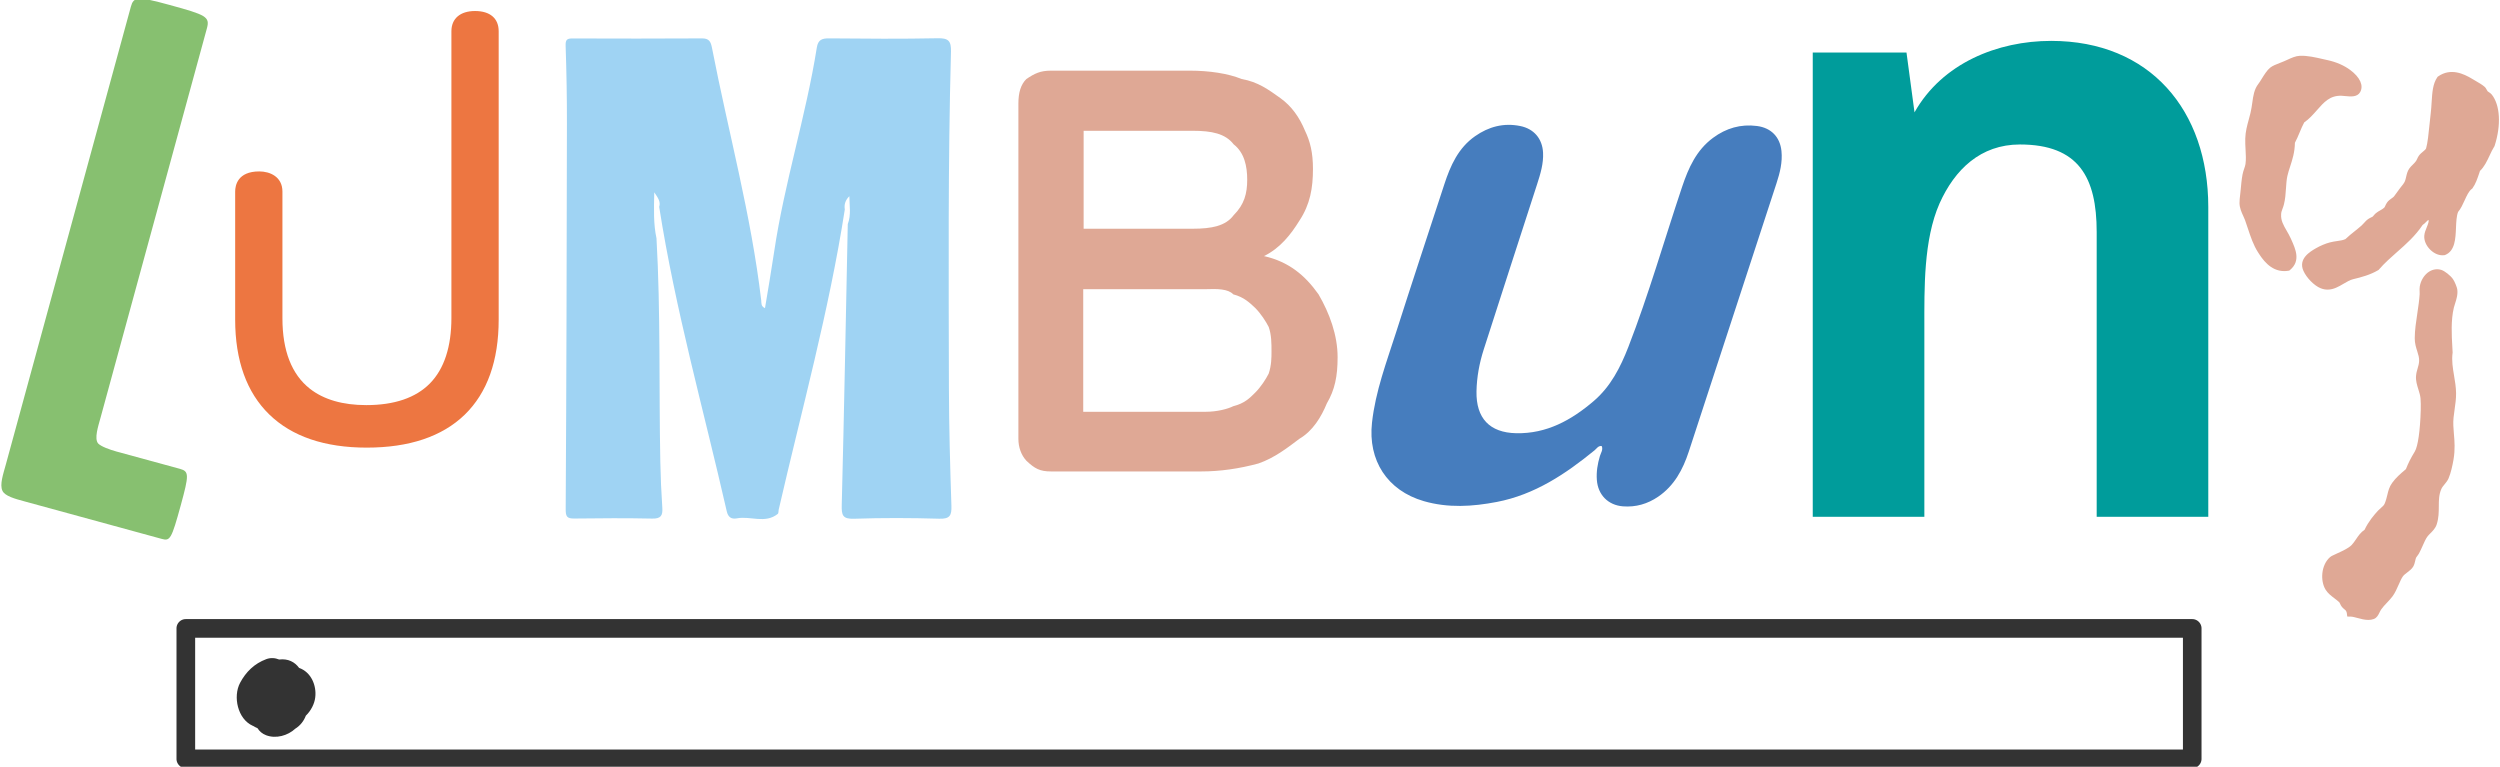
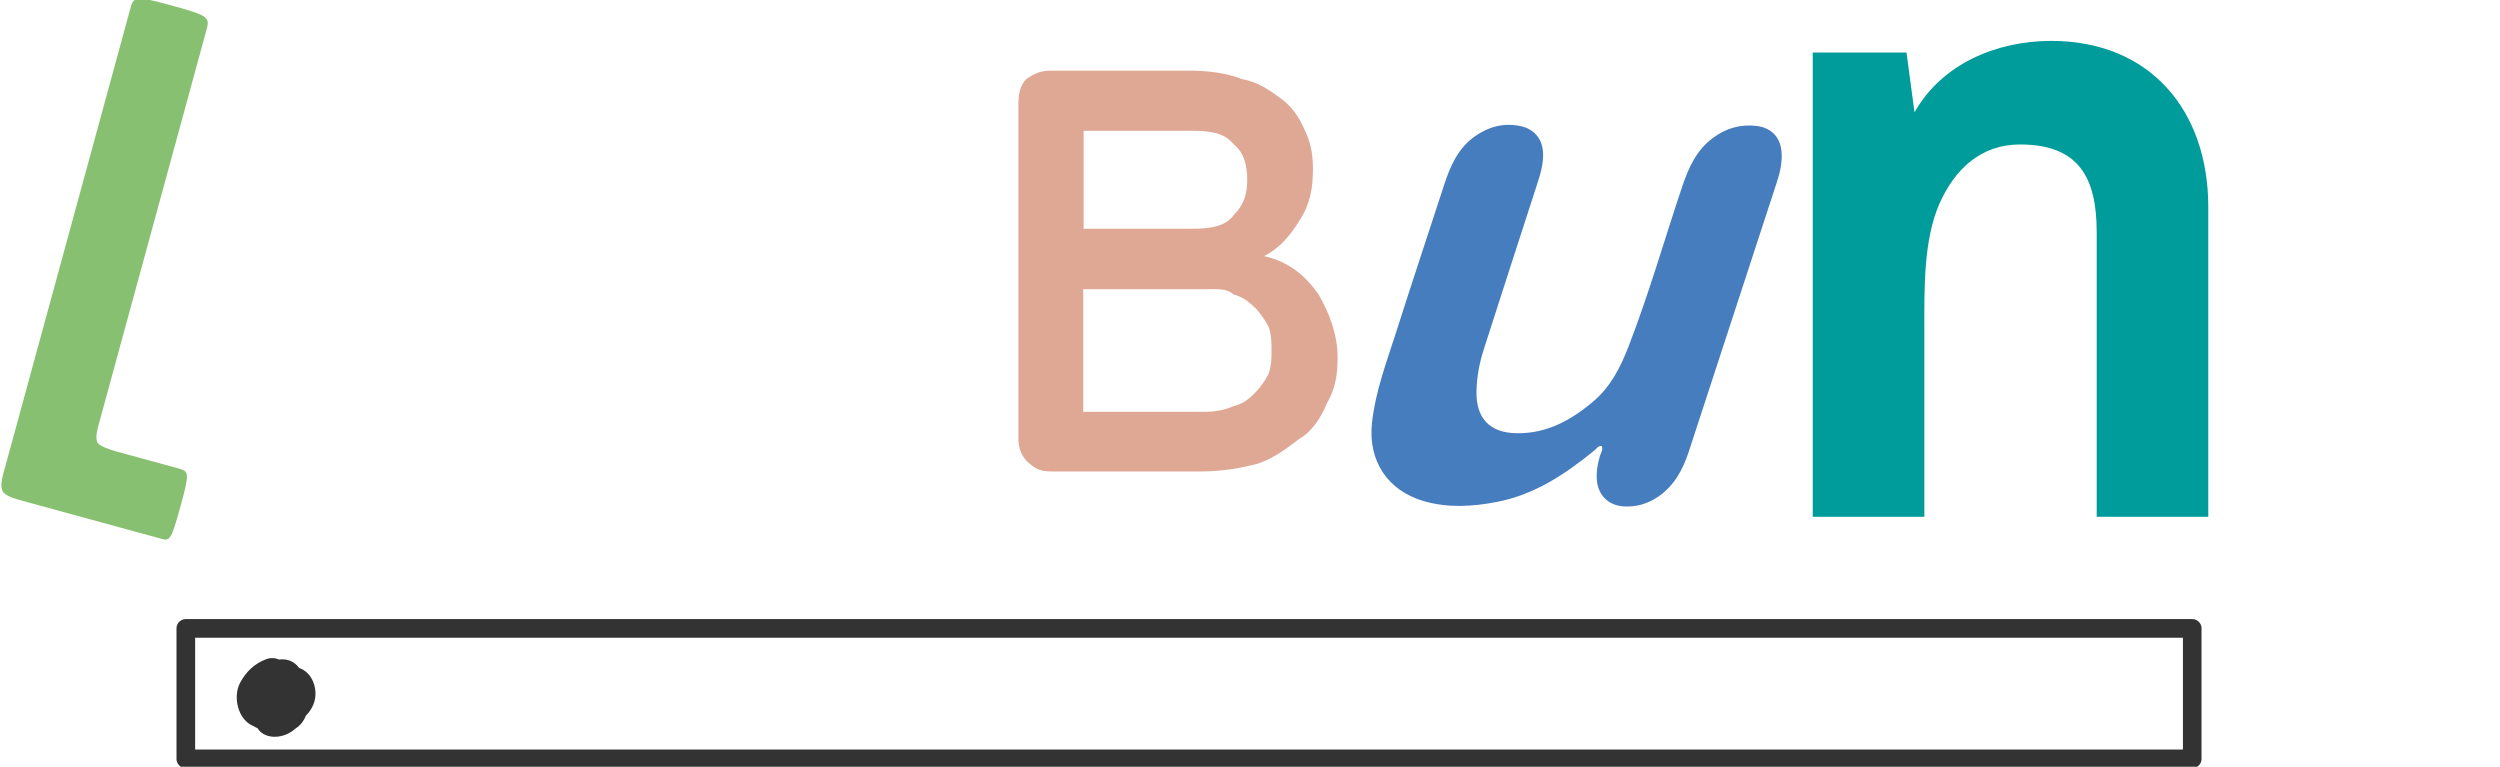
<svg xmlns="http://www.w3.org/2000/svg" width="851" height="261" fill="none">
  <g clip-path="url(#a)">
-     <path d="M161.7 3.75c-5.03 0-8.04 2.57-8.04 6.88v97.57c0 9.86-2.46 17.36-7.3 22.3-4.82 4.91-12.11 7.4-21.67 7.4-8.03 0-14.5-1.88-19.22-5.59-6.19-4.87-9.33-12.93-9.33-23.97V65.23c0-5.08-4.25-6.88-7.89-6.88-7.4 0-8.2 4.81-8.2 6.88v43.54c0 13.94 3.91 24.82 11.61 32.31 7.7 7.49 18.86 11.29 33.17 11.29 14.44 0 25.66-3.76 33.34-11.19 7.69-7.46 11.58-18.36 11.58-32.41V10.63c0-4.37-2.93-6.88-8.05-6.88Z" fill="#ED7641" />
-     <path d="M848.17 32.16c-.32-.39-.69-.62-.99-.81-.16-.1-.32-.2-.39-.28-.06-.07-.19-.3-.27-.45-.2-.37-.42-.79-.8-1.11-.78-.68-1.94-1.35-3.06-2-.38-.22-.76-.44-1.12-.66-2.94-1.78-7.33-3.8-11.56-.86l-.2.14-.14.2c-1.53 2.22-1.71 5.22-1.91 8.4-.08 1.25-.15 2.54-.31 3.82-.14 1.15-.27 2.43-.41 3.79-.3 2.98-.64 6.37-1.17 8.17-.09.3-.62.74-1.05 1.1-.49.41-1 .83-1.4 1.39-.25.34-.42.71-.58 1.07-.12.27-.24.52-.36.7-.35.51-.75.9-1.17 1.31-.39.38-.79.78-1.13 1.25-.65.9-.89 1.95-1.1 2.87-.12.53-.24 1.04-.42 1.49-.25.64-.93 1.46-1.36 1.98-.42.51-.88 1.17-1.33 1.8-.39.56-.8 1.14-1.05 1.43-.18.21-.48.41-.79.63-.51.36-1.09.77-1.54 1.4-.3.42-.48.82-.62 1.14-.14.3-.22.48-.33.6-.34.34-.83.62-1.35.92-.51.29-1.04.59-1.53 1-.32.27-.55.56-.74.78-.13.16-.24.3-.33.37-.12.09-.31.17-.52.27-.3.14-.63.3-.99.54-.6.41-1.05.92-1.49 1.41-.26.3-.51.58-.77.8-.79.7-1.6 1.34-2.38 1.97-1.04.83-2.12 1.69-3.12 2.66-.82.38-1.73.51-2.77.66-.76.11-1.62.23-2.52.47-1.45.37-3.3 1.15-4.72 1.97-1.99 1.15-6.14 3.56-4.3 7.7 1.07 2.41 3.69 5.06 5.84 5.92.84.34 1.64.48 2.39.48 2.07 0 3.83-1.05 5.44-2 1.12-.66 2.18-1.29 3.26-1.55 2.73-.64 5.87-1.5 8.49-3.05l.19-.11.14-.17c1.88-2.17 4.04-4.08 6.13-5.92 3.05-2.68 6.2-5.46 8.71-9.22.48-.3.86-.68 1.19-1.03.37-.38.59-.59.8-.69.17.46-.04 1.15-.58 2.48-.37.91-.76 1.85-.85 2.85-.15 1.67.64 3.5 2.11 4.91 1.4 1.34 3.11 1.99 4.67 1.78l.17-.02.16-.06c3.35-1.35 3.53-5.55 3.68-9.26.08-1.98.17-4.03.71-5.38.95-1.12 1.6-2.56 2.23-3.95.7-1.54 1.42-3.14 2.43-3.88l.17-.13.12-.17c1.03-1.42 1.65-3.29 2.26-5.1.08-.24.16-.49.24-.73 1.49-1.4 2.42-3.4 3.32-5.33.51-1.08.98-2.1 1.51-2.91l.1-.15.06-.17c2.27-7.04 1.89-13.9-1-17.47ZM776.95 71.1c.16-.43.34-.91.48-1.45.47-1.81.6-3.7.72-5.53.1-1.51.19-2.93.47-4.2.23-1.03.57-2.08.93-3.19.75-2.3 1.6-4.9 1.64-8.13.61-1.12 1.12-2.36 1.62-3.55.51-1.21.99-2.37 1.55-3.38 1.69-1.17 3.02-2.68 4.31-4.14 2.39-2.73 4.47-5.09 8.4-4.93.43.02.9.06 1.35.11 1.78.18 3.99.39 4.98-1.35 1.25-2.22-.02-5.05-3.4-7.55-2.07-1.54-4.7-2.68-7.6-3.32-.54-.12-1.09-.25-1.65-.37-2.6-.6-5.29-1.22-7.84-1.13-1.46.06-2.91.72-4.31 1.37-.37.17-.74.34-1.12.5-.48.21-.97.4-1.45.58-1.26.49-2.45.95-3.26 1.6-1.05.84-2.03 2.42-2.9 3.82-.42.67-.81 1.31-1.12 1.7-1.43 1.84-1.74 4.03-2.06 6.35-.16 1.12-.32 2.29-.62 3.53-.19.79-.4 1.56-.6 2.3-.54 1.98-1.11 4.03-1.18 6.4-.04 1.27.03 2.54.1 3.78.1 1.74.19 3.38-.02 4.91-.06.48-.25 1.01-.44 1.57-.2.58-.42 1.23-.56 1.95-.31 1.62-.51 3.72-.63 5.15-.05.55-.12 1.13-.18 1.69-.13 1.1-.25 2.14-.23 2.98.04 1.67.7 3.1 1.28 4.36.23.49.44.95.59 1.37.34.95.64 1.87.94 2.77.99 2.97 1.92 5.77 3.49 8.21 1.37 2.14 4.1 6.4 8.91 6.4.44 0 .89-.03 1.36-.11l.37-.06.29-.24c3.65-3.07 1.86-7.05.42-10.25l-.23-.51c-.41-.91-.9-1.76-1.37-2.57-1.09-1.88-2.04-3.5-1.88-5.67.02-.6.22-1.15.45-1.77ZM835.68 103.43c.47-1.45 1.05-3.26.76-5.02-.1-.6-.82-2.52-1.46-3.42-.88-1.24-2.81-2.76-3.97-3.12-1.36-.42-2.81-.22-4.08.56-1.65 1.02-2.89 2.97-3.24 5.08-.1.59-.07 1.16-.05 1.71.01.34.03.67.01.96-.13 2.01-.44 4.14-.78 6.39-.43 2.86-.88 5.82-.89 8.56-.01 1.72.44 3.16.85 4.43.37 1.19.7 2.21.64 3.32-.04.93-.27 1.71-.51 2.52-.23.78-.46 1.59-.54 2.55-.14 1.62.34 3.14.8 4.61.33 1.07.65 2.08.73 3.1.09 1.09.11 2.38.07 3.93-.19 6.99-.97 12.4-2.03 14.13-1.36 2.22-2.17 3.82-3.02 5.97l-.22.19c-1.7 1.45-3.17 2.7-4.46 4.49-.99 1.37-1.31 2.69-1.64 4.08-.22.93-.45 1.9-.92 3-.24.56-.68.94-1.23 1.42-.33.28-.66.57-1 .93-1.35 1.46-3.27 3.69-4.6 6.53-1.29.84-2.13 2.07-2.94 3.27-.49.72-.95 1.39-1.48 1.94-1.03 1.06-3.12 2.02-4.8 2.78-.64.29-1.25.57-1.78.84-.15.08-.52.28-.74.47-3.1 2.71-3.37 8.07-1.55 11.06.78 1.27 1.9 2.12 2.99 2.94.62.47 1.21.92 1.73 1.42.06.07.17.31.24.47.16.35.34.76.65 1.11.34.39.66.65.92.86.21.17.33.27.39.36.17.27.3.59.33.85l.15 1.17 1.17.02c.62.01 1.45.24 2.34.48 1.16.31 2.42.65 3.66.65.63 0 1.25-.09 1.85-.31 1.04-.38 1.51-1.32 1.92-2.15.19-.39.39-.79.65-1.17.5-.73 1.23-1.5 1.93-2.24.66-.7 1.34-1.42 1.89-2.16.85-1.15 1.47-2.57 2.07-3.93.5-1.14.97-2.21 1.49-2.92.3-.41.88-.85 1.43-1.27.76-.58 1.54-1.17 2.02-1.96.4-.65.56-1.38.71-2.02.09-.41.18-.79.3-1.07.05-.11.23-.35.37-.53.21-.28.45-.59.64-.94.42-.76.82-1.67 1.21-2.54.52-1.17 1.06-2.38 1.56-3.07.28-.4.68-.79 1.09-1.21.81-.81 1.72-1.72 2.14-3.02.71-2.18.71-4.2.72-6.16.01-2.04.02-3.97.86-5.89.25-.57.67-1.08 1.11-1.61.49-.6 1-1.21 1.34-1.99.8-1.83 1.36-4.48 1.69-6.38.6-3.46.36-6.3.14-8.8-.16-1.87-.31-3.65-.12-5.52.1-.95.23-1.89.36-2.8.26-1.8.53-3.66.5-5.56-.03-2.05-.36-4-.68-5.89-.44-2.64-.86-5.13-.51-7.78l.02-.12-.01-.12c-.03-.59-.06-1.22-.1-1.89-.22-3.81-.51-9.02.52-13.26.09-.38.23-.83.39-1.31Z" fill="#DFA895" />
    <path d="M484.67 170.59c8.24 2.38 16.56 1.87 24.86.27 12.88-2.48 23.37-9.5 33.29-17.6.71-.58 1.22-1.6 2.42-1.42.51 1.28-.31 2.32-.63 3.4-.8 2.67-1.25 5.36-1.04 8.14.37 5.07 3.83 8.58 8.88 8.98 4.39.34 8.38-.82 12-3.29 5.48-3.74 8.41-9.25 10.41-15.34 9.97-30.44 19.9-60.89 29.86-91.34 1.17-3.58 2.08-7.18 1.69-10.99-.49-4.78-3.52-7.88-8.32-8.51-5.55-.72-10.51.73-14.98 4.04-5.68 4.2-8.36 10.24-10.52 16.68-6.09 18.16-11.35 36.61-18.29 54.48-2.7 6.94-6.02 13.49-11.81 18.44-7.6 6.5-16.01 11.15-26.35 10.94-9.09-.18-13.7-5.11-13.54-14.22.09-4.86.97-9.61 2.44-14.21 6.02-18.81 12.14-37.59 18.21-56.38 1.12-3.47 2.19-6.95 2.01-10.67-.23-4.78-3.11-8.15-7.77-9.09-5.64-1.14-10.73.21-15.37 3.46-5.73 4.01-8.38 10-10.46 16.35-5.5 16.81-11.06 33.6-16.44 50.45-3.23 10.09-7.01 20.03-8.19 30.71-1.42 12.83 5.18 23.11 17.64 26.72Z" fill="#467DBE" />
-     <path d="M289.12 66.79c.02 3.18.67 6.35-.54 9.5-.65 31.87-1.24 63.74-2.05 95.6-.09 3.48.27 4.83 4.23 4.69 9.64-.33 19.31-.3 28.96-.01 3.65.11 4.25-1.14 4.14-4.41-.44-13.4-.82-26.8-.85-40.2-.08-38.11-.33-76.23.7-114.34.1-3.68-.84-4.68-4.56-4.6-12.27.25-24.55.16-36.82.04-2.47-.03-3.85.4-4.29 3.14-3.71 23.4-11.05 46.04-14.52 69.5-.94 6.37-2.06 12.72-3.12 19.2-1.42-.64-1.18-1.73-1.28-2.62-3.41-29.1-11.2-57.34-16.77-86.02-.39-2.01-.94-3.21-3.36-3.19-14.73.09-29.46.07-44.19.02-1.92-.01-2.33.57-2.26 2.56.3 8.82.46 17.65.44 26.48-.07 43.68-.16 87.37-.42 131.05-.02 2.64.37 3.36 2.96 3.33 8.84-.12 17.68-.17 26.51.02 2.96.06 3.6-1.06 3.42-3.7-.35-5.21-.58-10.44-.68-15.67-.5-25.34.13-50.71-1.3-76.03-1.05-4.86-.89-9.78-.76-15.67 1.38 2.04 2.21 3.24 1.68 4.96 5.48 35.03 15.14 69.13 23 103.64.46 2.01 1.58 2.75 3.47 2.39 4.6-.88 9.61 1.92 13.9-1.52.29-.23.19-.94.3-1.41 7.82-34.01 17.16-67.68 22.51-102.23-.27-1.66.17-3.15 1.55-4.5Z" fill="#9FD3F3" />
    <path d="M55.02 183.43 8.45 170.7c-3.4-.91-6.8-1.85-7.62-3.64-.99-2.1.26-5.67 1.12-8.81L44.55 2.27c.93-3.4 2.29-3.57 13.2-.58C70.13 5.07 71.5 5.71 70.44 9.61L34.26 142.06c-.86 3.14-2.23 7.2-.86 8.89 1.02 1.06 3.86 2.08 6.29 2.76l21.59 5.89c3.14.86 3.05 2.14.27 12.34-3.19 11.62-3.63 12.3-6.53 11.49Z" fill="#87C070" />
    <path d="M698.19 13.92c-18.23 0-37.08 7.6-46.49 24.32l-2.73-20.36h-31.91v158.04h37.99v-64.43c0-13.38-.3-29.79 5.17-42.25 5.17-11.54 13.98-20.06 27.35-20.06 20.06 0 26.14 11.25 26.14 29.78v96.96h37.99V70.45c-.02-32.82-19.77-56.53-53.51-56.53Z" fill="#009C9B" />
    <path d="M419.81 100.2c3.66.95 5.55 2.85 7.45 4.61 1.9 1.9 3.66 4.61 4.61 6.5.95 2.71.95 5.55.95 8.4 0 1.9 0 4.61-.95 7.45-.95 1.9-2.71 4.61-4.61 6.5-1.9 1.9-3.66 3.66-7.45 4.61-1.9.95-5.55 1.9-9.35 1.9h-41.73V98.44h41.73c3.8-.14 7.59-.14 9.35 1.76Zm-50.94-55.68h37.12c6.5 0 11.11.95 13.95 4.61 3.66 2.85 4.61 7.45 4.61 12.06s-.95 8.4-4.61 12.06c-2.71 3.66-7.45 4.61-13.95 4.61h-37.12V44.52Zm53.79-17.62c-4.61-1.9-11.11-2.85-17.61-2.85h-47.28c-3.66 0-5.55.95-8.4 2.85-1.9 1.9-2.71 4.61-2.71 8.4v114.07c0 2.85.95 5.55 2.71 7.45 2.85 2.71 4.61 3.66 8.4 3.66h51.08c6.5 0 13.01-.95 19.51-2.71 5.55-1.9 10.16-5.55 13.95-8.4 4.61-2.71 7.45-7.45 9.35-12.06 2.71-4.61 3.66-9.21 3.66-15.72 0-7.45-2.71-14.9-6.5-21.41-4.61-6.5-10.16-11.11-18.56-13.01 5.55-2.71 9.21-7.45 12.06-12.06 3.66-5.55 4.61-11.11 4.61-17.61 0-5.55-.95-9.35-2.71-13.01-1.9-4.61-4.61-8.4-8.4-11.11-3.95-2.82-7.61-5.53-13.16-6.48Z" fill="#DFA895" />
    <path d="M101.81 227.35c-1.45-1.99-3.73-3.23-6.79-2.85-1.38-.56-2.9-.68-4.4-.12-4.01 1.5-6.91 4.3-8.91 8.08-2.46 4.66-.82 12.31 4.33 14.6.06.03.13.04.19.07.44.29.92.53 1.42.74.66 1.05 1.6 1.9 2.95 2.41 3.35 1.27 7.37.13 9.93-2.25 1.63-1.01 2.89-2.58 3.58-4.42 1.76-1.69 2.95-4.05 3.2-6.24.49-4.04-1.4-8.58-5.5-10.02Z" fill="#333" />
    <path d="M746.23 261.48H63.25c-1.75 0-3.17-1.42-3.17-3.17v-44.4c0-1.75 1.42-3.17 3.17-3.17h682.98c1.75 0 3.17 1.42 3.17 3.17v44.4a3.158 3.158 0 0 1-3.17 3.17Zm-679.8-6.34h676.64v-38.06H66.43v38.06Z" fill="#333" />
  </g>
  <defs>
    <clipPath id="a">
      <path fill="#fff" d="M0 0h851v261H0z" />
    </clipPath>
  </defs>
</svg>